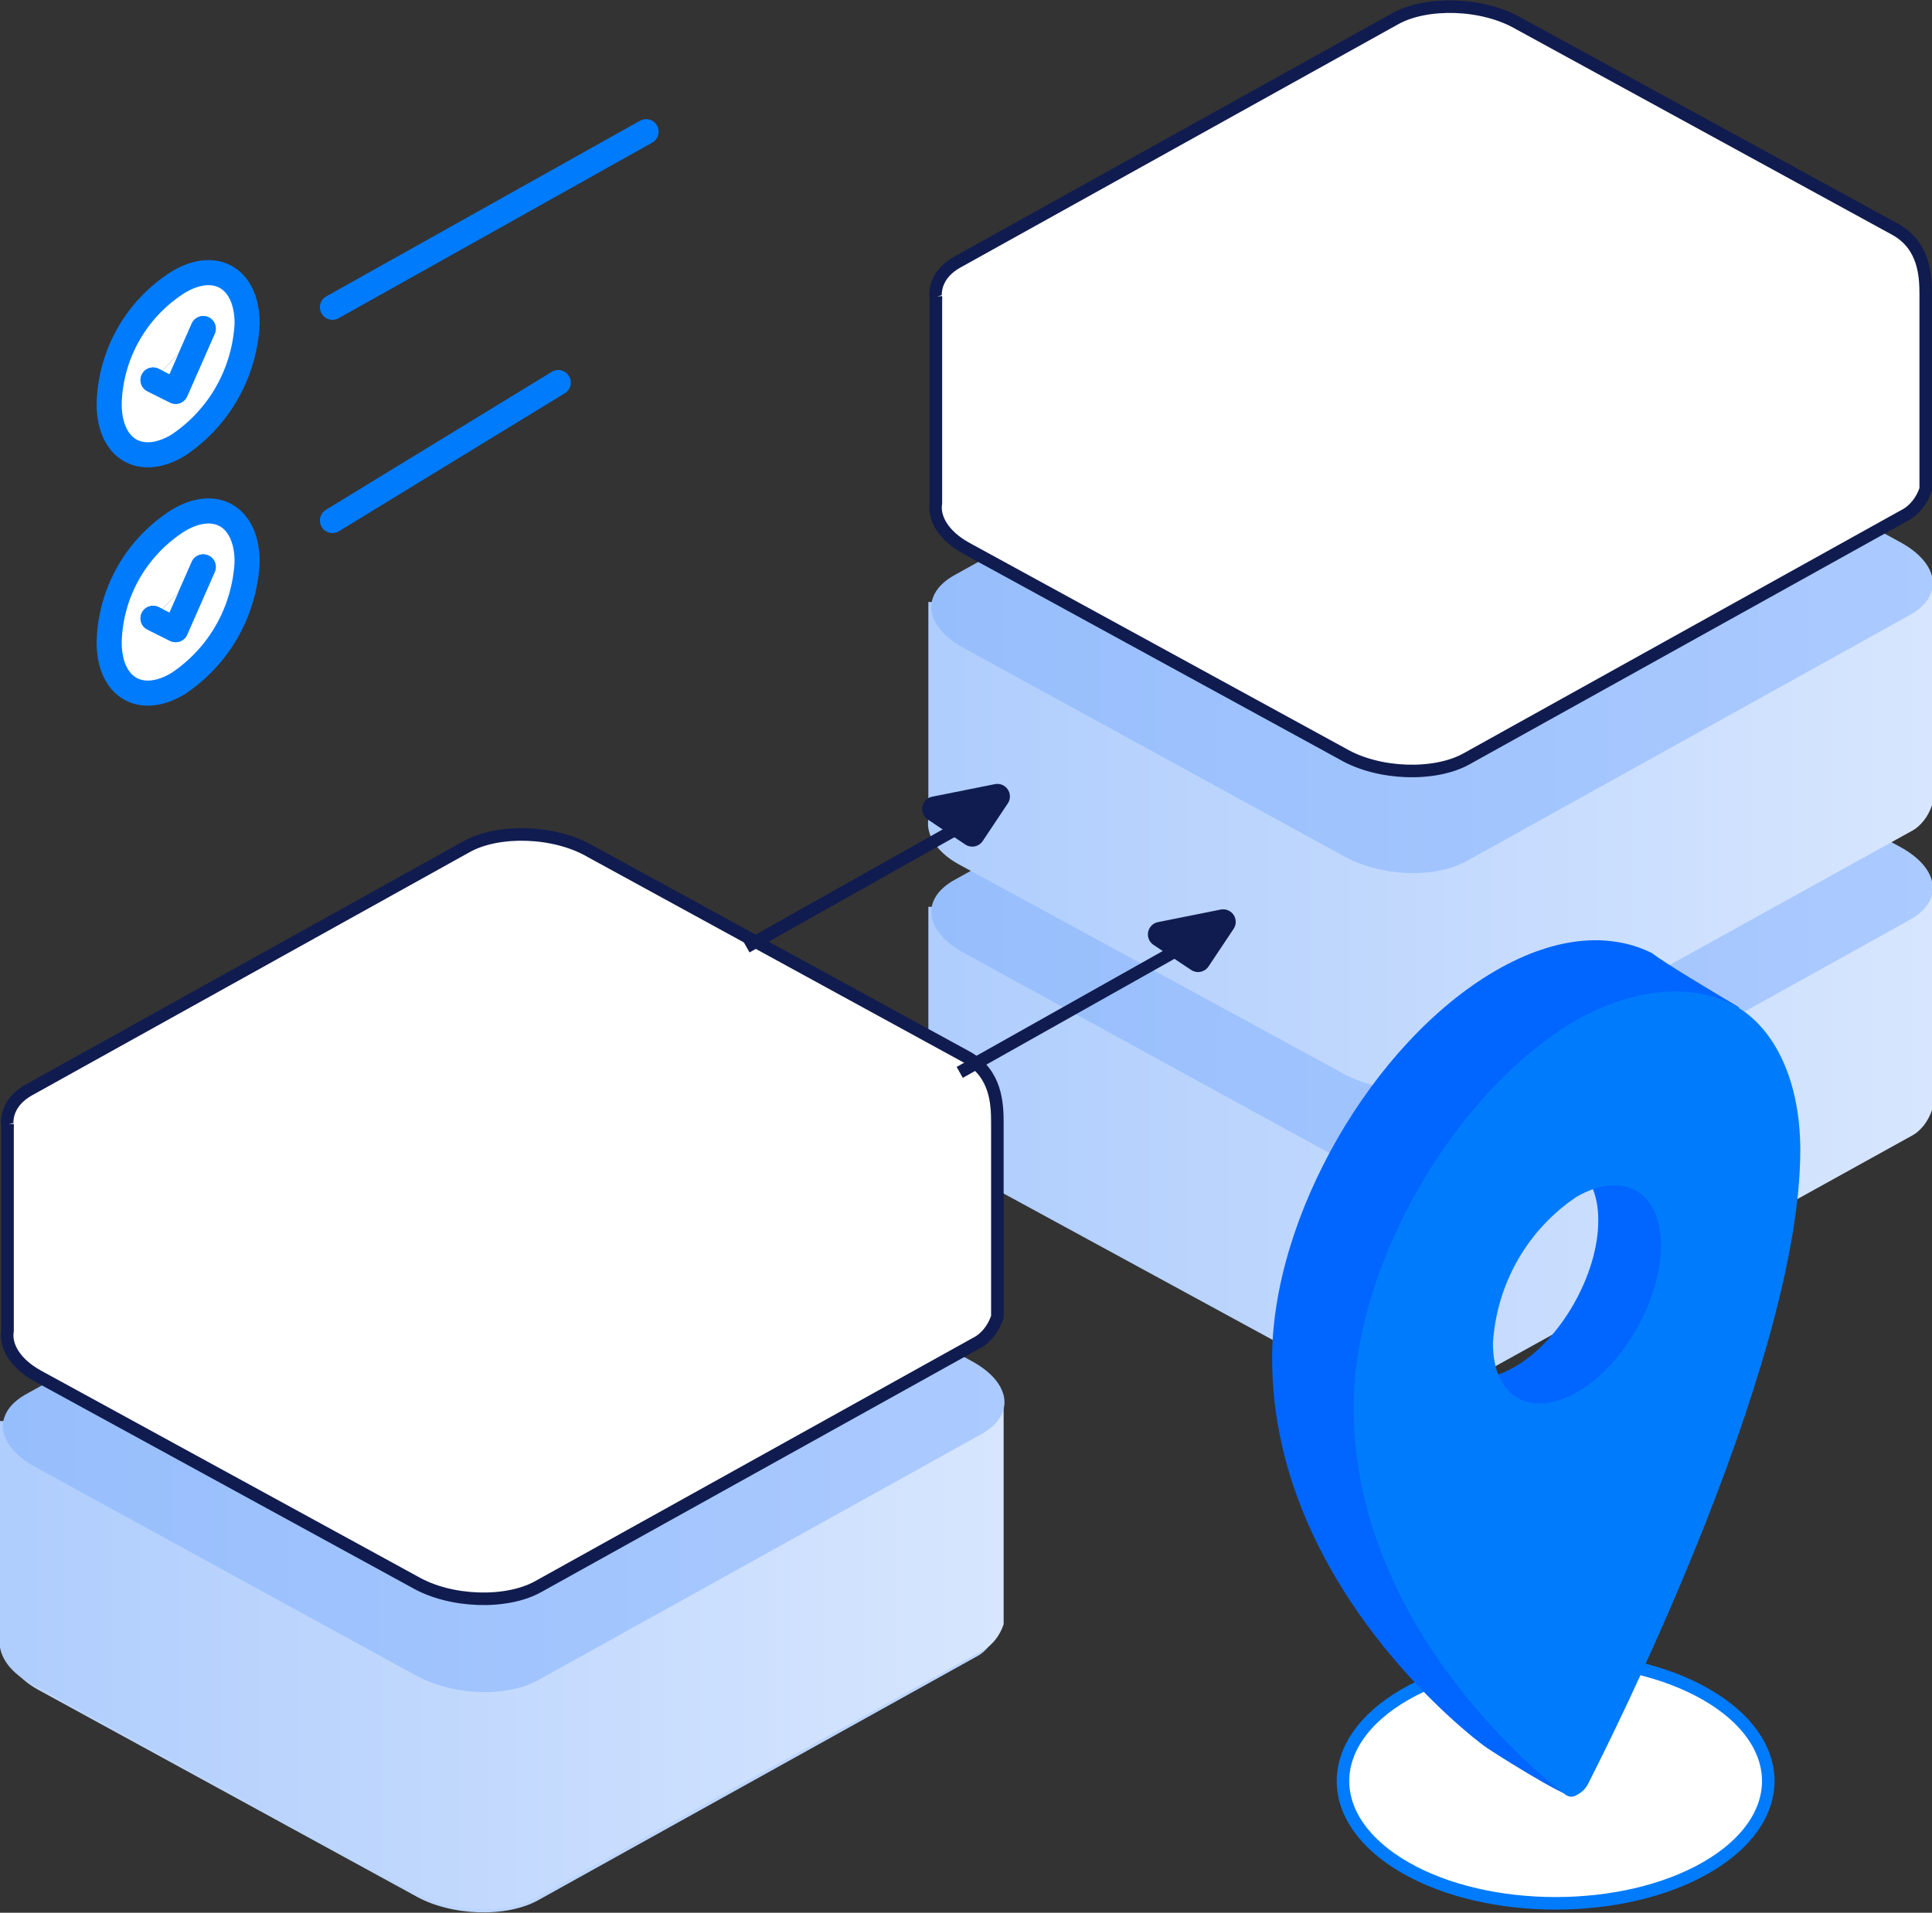
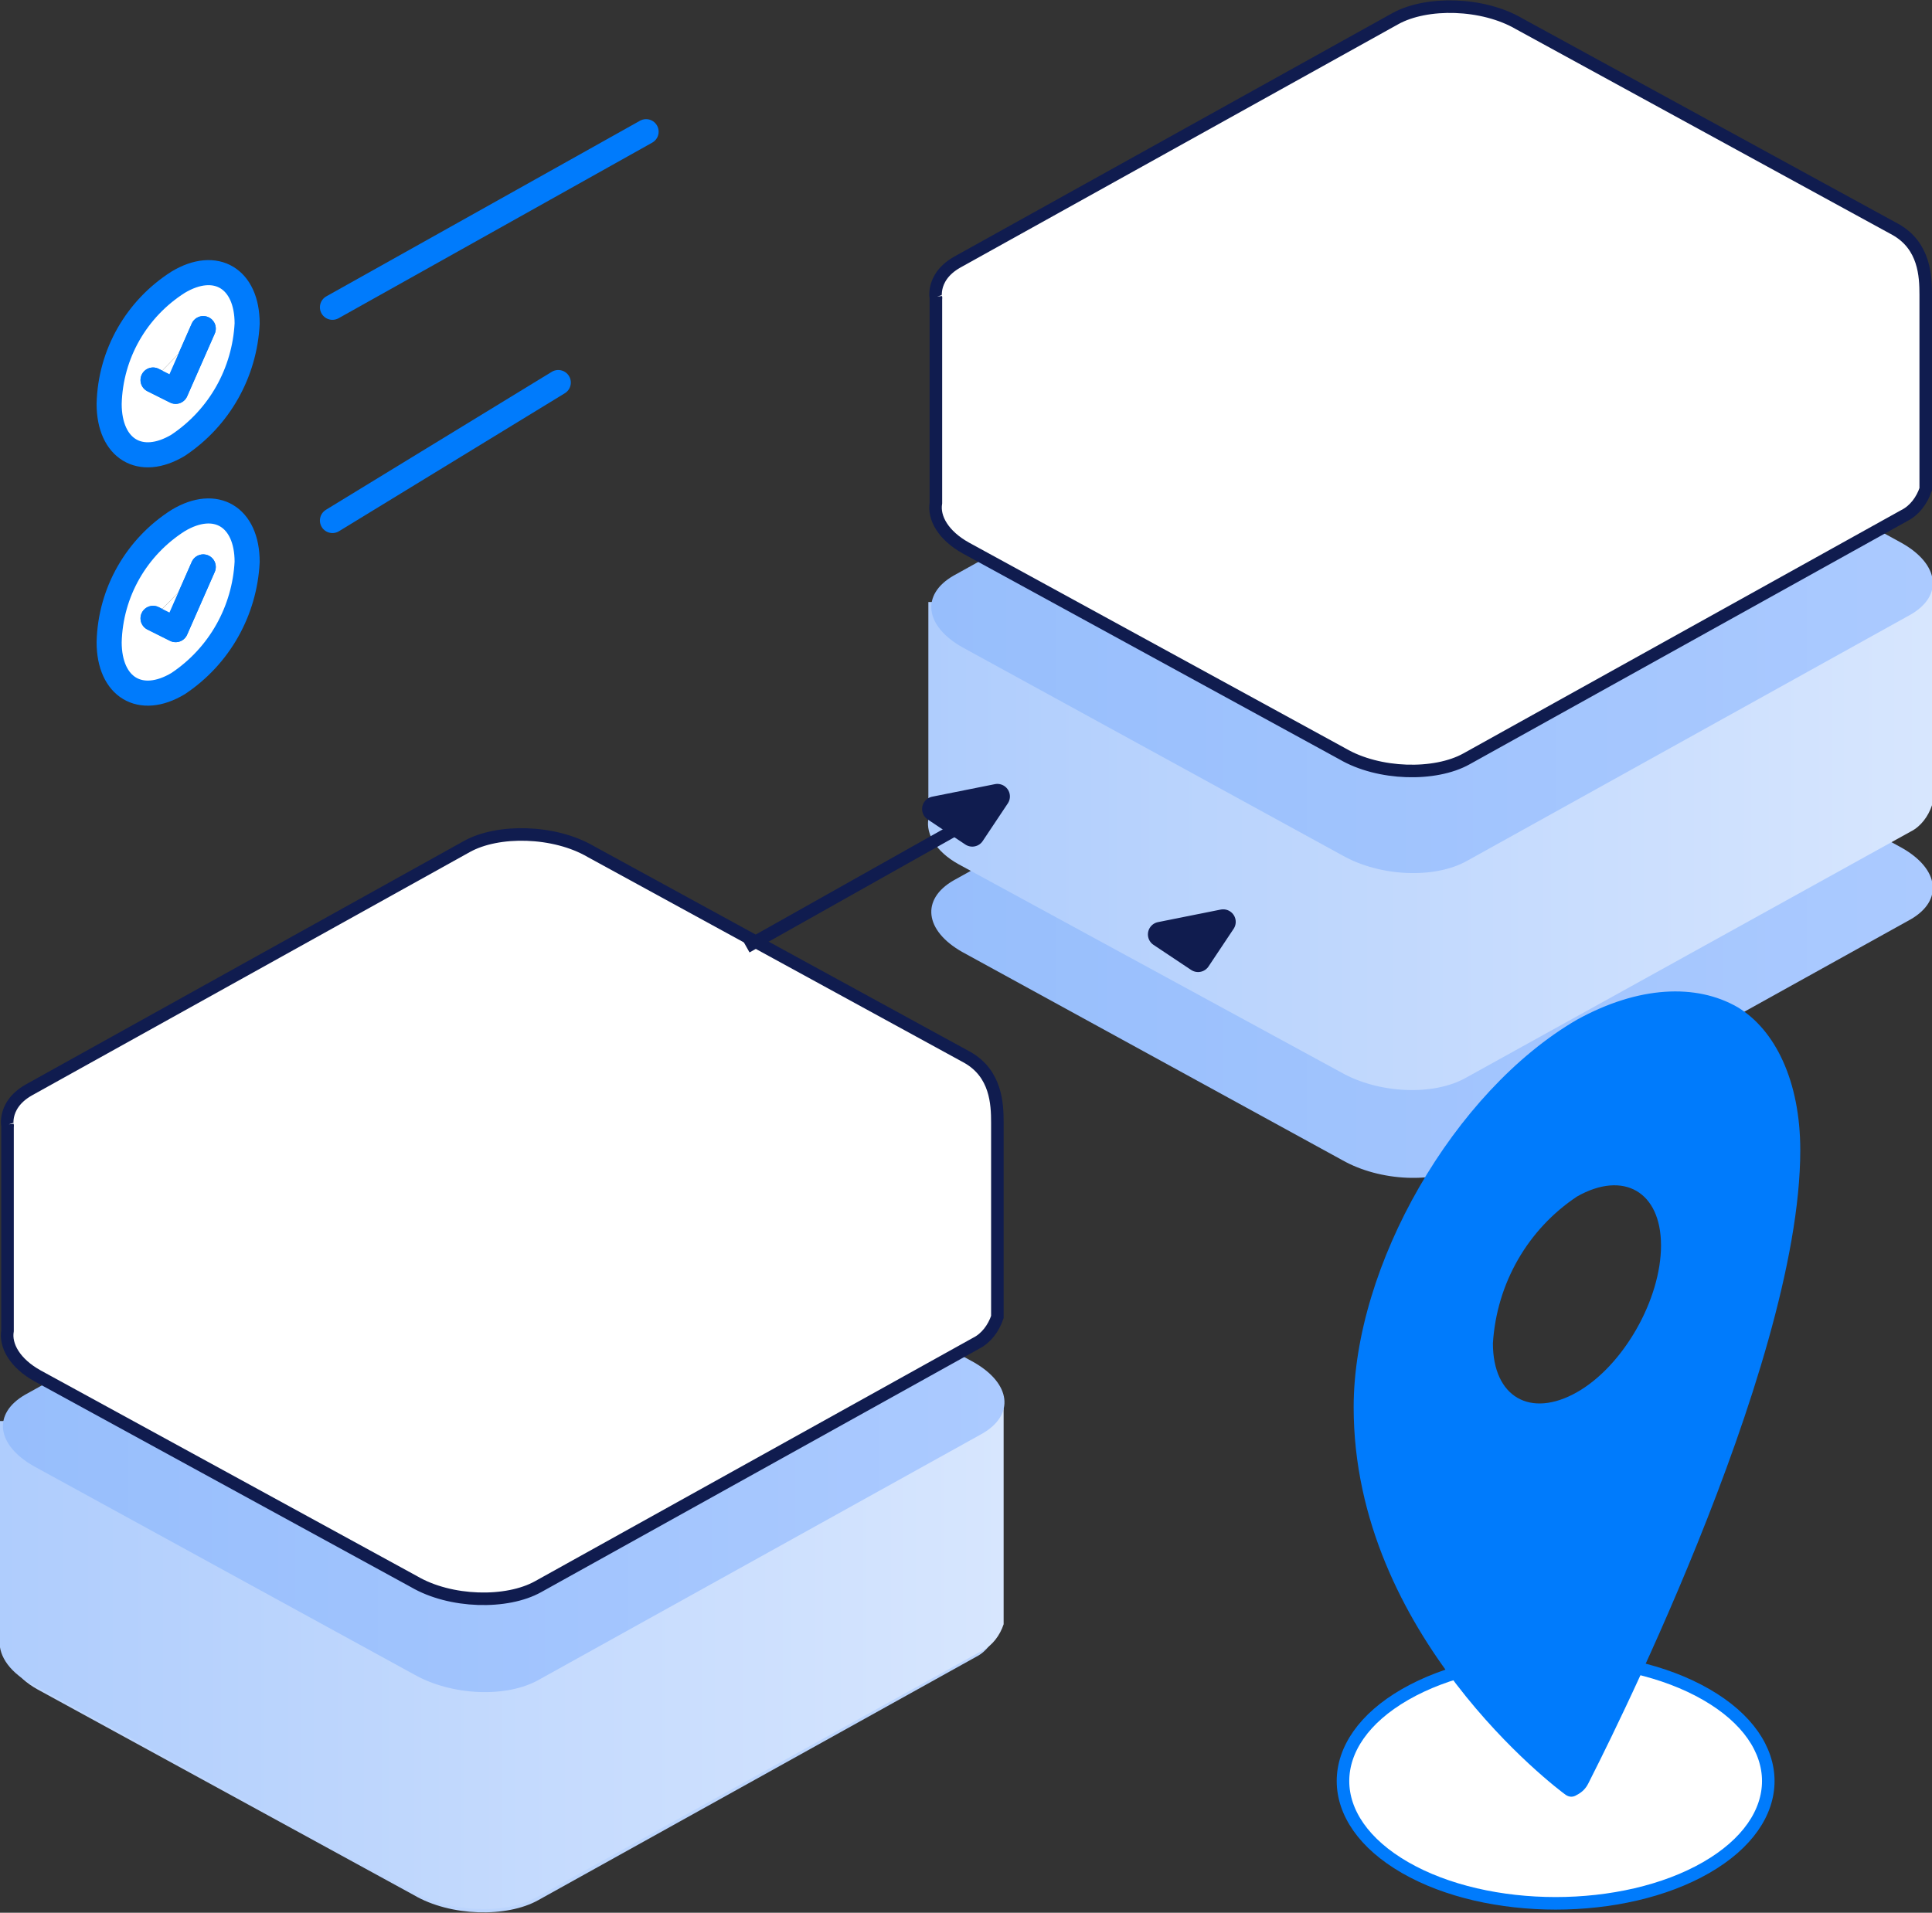
<svg xmlns="http://www.w3.org/2000/svg" version="1.1" id="choose-server" x="0" y="0" viewBox="0 0 154 152.5" xml:space="preserve">
  <rect x="0" y="0" width="154" height="152.5" fill="#333333" stroke="none" />
  <style>.st4{fill-rule:evenodd;clip-rule:evenodd;fill:#fff}.st10,.st4,.st9{stroke:#101c4f}.st9{fill:none}.st10,.st14{fill-rule:evenodd;clip-rule:evenodd;fill:#101c4f;stroke-width:2;stroke-linecap:round;stroke-linejoin:round}.st14{fill:#fff;stroke:#007bfc}</style>
  <g id="block_kopia">
    <linearGradient id="Prostokąt_zaokrąglony_1402_kopia_3_3_" gradientUnits="userSpaceOnUse" x1="74" y1="91.225" x2="154" y2="91.225">
      <stop offset="0" stop-color="#afcdfd" />
      <stop offset="1" stop-color="#d7e6fe" />
    </linearGradient>
-     <path id="Prostokąt_zaokrąglony_1402_kopia_3_1_" d="M154 88.5c-.3.9-.9 1.7-1.7 2.1l-35.4 19.6c-2.6 1.5-7 1.3-10-.4L76.4 93.2c-1.8-1-2.6-2.4-2.4-3.6V72.3l80-1v17.2z" fill-rule="evenodd" clip-rule="evenodd" fill="url(#Prostokąt_zaokrąglony_1402_kopia_3_3_)" />
    <linearGradient id="Prostokąt_zaokrąglony_1402_kopia_4_3_" gradientUnits="userSpaceOnUse" x1="74.25" y1="71.737" x2="153.975" y2="71.737">
      <stop offset="0" stop-color="#97befc" />
      <stop offset="1" stop-color="#abcaff" />
    </linearGradient>
    <path id="Prostokąt_zaokrąglony_1402_kopia_4_1_" d="M76 70.2l35.3-19.6c2.6-1.5 7-1.3 10 .4l30.3 16.6c3 1.7 3.3 4.2.7 5.7L117 92.9c-2.6 1.5-7 1.3-10-.4L76.7 75.9c-3-1.7-3.3-4.2-.7-5.7z" fill-rule="evenodd" clip-rule="evenodd" fill="url(#Prostokąt_zaokrąglony_1402_kopia_4_3_)" />
    <linearGradient id="Prostokąt_zaokrąglony_1402_kopia_3_4_" gradientUnits="userSpaceOnUse" x1="74" y1="66.975" x2="154" y2="66.975">
      <stop offset="0" stop-color="#afcdfd" />
      <stop offset="1" stop-color="#d7e6fe" />
    </linearGradient>
    <path id="Prostokąt_zaokrąglony_1402_kopia_3" d="M154 64.2c-.3.9-.9 1.7-1.7 2.1l-35.4 19.6c-2.6 1.5-7 1.3-10-.4L76.4 68.9c-1.8-1-2.6-2.4-2.4-3.6V48l80-1v17.2z" fill-rule="evenodd" clip-rule="evenodd" fill="url(#Prostokąt_zaokrąglony_1402_kopia_3_4_)" />
    <linearGradient id="Prostokąt_zaokrąglony_1402_kopia_4_4_" gradientUnits="userSpaceOnUse" x1="74.25" y1="47.487" x2="153.975" y2="47.487">
      <stop offset="0" stop-color="#97befc" />
      <stop offset="1" stop-color="#abcaff" />
    </linearGradient>
    <path id="Prostokąt_zaokrąglony_1402_kopia_4" d="M76 45.9l35.3-19.6c2.6-1.5 7-1.3 10 .4l30.3 16.6c3 1.7 3.3 4.2.7 5.7L117 68.6c-2.6 1.5-7 1.3-10-.4L76.7 51.6c-3-1.7-3.3-4.2-.7-5.7z" fill-rule="evenodd" clip-rule="evenodd" fill="url(#Prostokąt_zaokrąglony_1402_kopia_4_4_)" />
    <path id="Prostokąt_zaokrąglony_1402_kopia_16" class="st4" d="M153.5 39c-.3.9-.9 1.7-1.7 2.1l-34.9 19.4c-2.5 1.4-7 1.3-9.9-.4L77 43.7c-1.8-1-2.6-2.4-2.4-3.6V23.7c.1.5-.6-1.5 1.7-2.8l34.9-19.4c2.5-1.4 7-1.3 9.9.4l30 16.4c2.3 1.3 2.4 3.7 2.4 5.2V39z" />
  </g>
  <g id="block">
    <path id="Prostokąt_zaokrąglony_1402_kopia_5-3" d="M79.5 130c-.3.9-.9 1.7-1.7 2.1l-34.9 19.4c-2.5 1.4-7 1.3-9.9-.4L3 134.7c-1.8-1-2.6-2.4-2.4-3.6V114h78.9v16z" fill-rule="evenodd" clip-rule="evenodd" fill="#bcd5fd" />
    <path id="Prostokąt_zaokrąglony_1402_kopia_5-4" d="M2.2 111.9l34.9-19.4c2.5-1.4 7-1.3 9.9.4l30 16.4c2.9 1.7 3.2 4.2.7 5.6l-34.9 19.4c-2.5 1.4-7 1.3-9.9-.4l-30-16.4c-2.9-1.6-3.2-4.2-.7-5.6z" fill-rule="evenodd" clip-rule="evenodd" fill="#a1c4fd" />
    <linearGradient id="Prostokąt_zaokrąglony_1402_kopia_3_5_" gradientUnits="userSpaceOnUse" x1="0" y1="132.225" x2="80" y2="132.225">
      <stop offset="0" stop-color="#afcdfd" />
      <stop offset="1" stop-color="#d7e6fe" />
    </linearGradient>
    <path id="Prostokąt_zaokrąglony_1402_kopia_3_2_" d="M80 129.5c-.3.9-.9 1.7-1.7 2.1l-35.4 19.6c-2.6 1.5-7 1.3-10-.4L2.4 134.2c-1.8-1-2.6-2.4-2.4-3.6v-17.3l80-1v17.2z" fill-rule="evenodd" clip-rule="evenodd" fill="url(#Prostokąt_zaokrąglony_1402_kopia_3_5_)" />
    <linearGradient id="Prostokąt_zaokrąglony_1402_kopia_4_5_" gradientUnits="userSpaceOnUse" x1=".25" y1="112.737" x2="79.975" y2="112.737">
      <stop offset="0" stop-color="#97befc" />
      <stop offset="1" stop-color="#abcaff" />
    </linearGradient>
    <path id="Prostokąt_zaokrąglony_1402_kopia_4_2_" d="M2 111.2l35.3-19.6c2.6-1.5 7-1.3 10 .4l30.3 16.6c3 1.7 3.3 4.2.7 5.7L43 133.9c-2.6 1.5-7 1.3-10-.4L2.7 116.9c-3-1.7-3.3-4.2-.7-5.7z" fill-rule="evenodd" clip-rule="evenodd" fill="url(#Prostokąt_zaokrąglony_1402_kopia_4_5_)" />
    <path id="Prostokąt_zaokrąglony_1402_kopia_17" class="st4" d="M79.5 105c-.3.9-.9 1.7-1.7 2.1l-34.9 19.4c-2.5 1.4-7 1.3-9.9-.4L3 109.7c-1.8-1-2.6-2.4-2.4-3.6V89.7c.1.5-.6-1.5 1.7-2.8l34.9-19.4c2.5-1.4 7-1.3 9.9.4l30 16.4c2.3 1.3 2.4 3.7 2.4 5.2V105z" />
  </g>
  <g id="arrow">
-     <path id="Kształt_1246" class="st9" d="M76.5 85.5l19.2-10.8" />
    <path id="Kształt_1248" class="st10" d="M95.5 76.5l2-3-5 1 3 2z" />
    <path id="Kształt_1246_kopia" class="st9" d="M59.5 75.5l19.2-10.8" />
    <path id="Kształt_1248_kopia" class="st10" d="M77.5 66.5l2-3-5 1 3 2z" />
  </g>
  <g id="pin" fill-rule="evenodd" clip-rule="evenodd">
    <path id="Elipsa_1309" d="M112 135.1c6.6-3.8 17.4-3.8 24 0s6.6 10 0 13.8-17.4 3.8-24 0-6.6-10 0-13.8z" fill="#fff" stroke="#007bfc" />
-     <path id="Kształt_1743_kopia" d="M138.6 80.3c-2-1.2-5.9-3.5-6.9-4.3-3.2-1.6-7.5-1.5-12.5 1.4-9.8 5.7-17.8 19.6-17.8 30.9 0 18.2 16.2 30.4 16.9 30.9.2.2 6.7 4.3 6.9 3.9m-4.5-49.7c3.7-2.1 6.7-.4 6.7 3.9s-3 9.6-6.7 11.7-6.7.4-6.7-3.9c.3-4.8 2.8-9.1 6.7-11.7" fill="#06f" />
    <path id="Kształt_1743" d="M125.7 81.3c-9.8 5.7-17.8 19.6-17.8 30.9 0 18.2 16.2 30.4 16.9 30.9.3.2.6.2.9 0 .4-.2.7-.5.9-.9.7-1.4 16.9-32.9 16.9-50.5 0-5.5-2-9.6-5-11.4-3.3-1.9-7.9-1.7-12.8 1zm0 14.1c3.7-2.1 6.7-.4 6.7 3.9s-3 9.6-6.7 11.7-6.7.4-6.7-3.9c.3-4.8 2.8-9.1 6.7-11.7z" fill="#007bfc" />
  </g>
  <g id="background_icons">
    <path id="Kształt_1744_kopia_2" class="st14" d="M14.2 41.5c3-1.8 5.5-.3 5.5 3.3-.2 3.9-2.2 7.5-5.5 9.7-3 1.8-5.5.3-5.5-3.3.1-4 2.2-7.6 5.5-9.7zm-2 7.8l1.8.9 2.2-5" />
    <path id="Kształt_505" class="st14" d="M26.5 41.5l18-11" />
    <path id="Kształt_505_kopia" class="st14" d="M26.5 24.5l25-14" />
    <path id="Kształt_1744_kopia_2-2" class="st14" d="M12.2 49.3l1.8.9 2.2-5" />
    <path id="Kształt_1744_kopia_4" class="st14" d="M14.2 22.5c3-1.8 5.5-.3 5.5 3.3-.2 3.9-2.2 7.5-5.5 9.7-3 1.8-5.5.3-5.5-3.3.1-4 2.2-7.6 5.5-9.7zm-2 7.8l1.8.9 2.2-5" />
    <path id="Kształt_1744_kopia_4-2" class="st14" d="M12.2 30.3l1.8.9 2.2-5" />
  </g>
</svg>